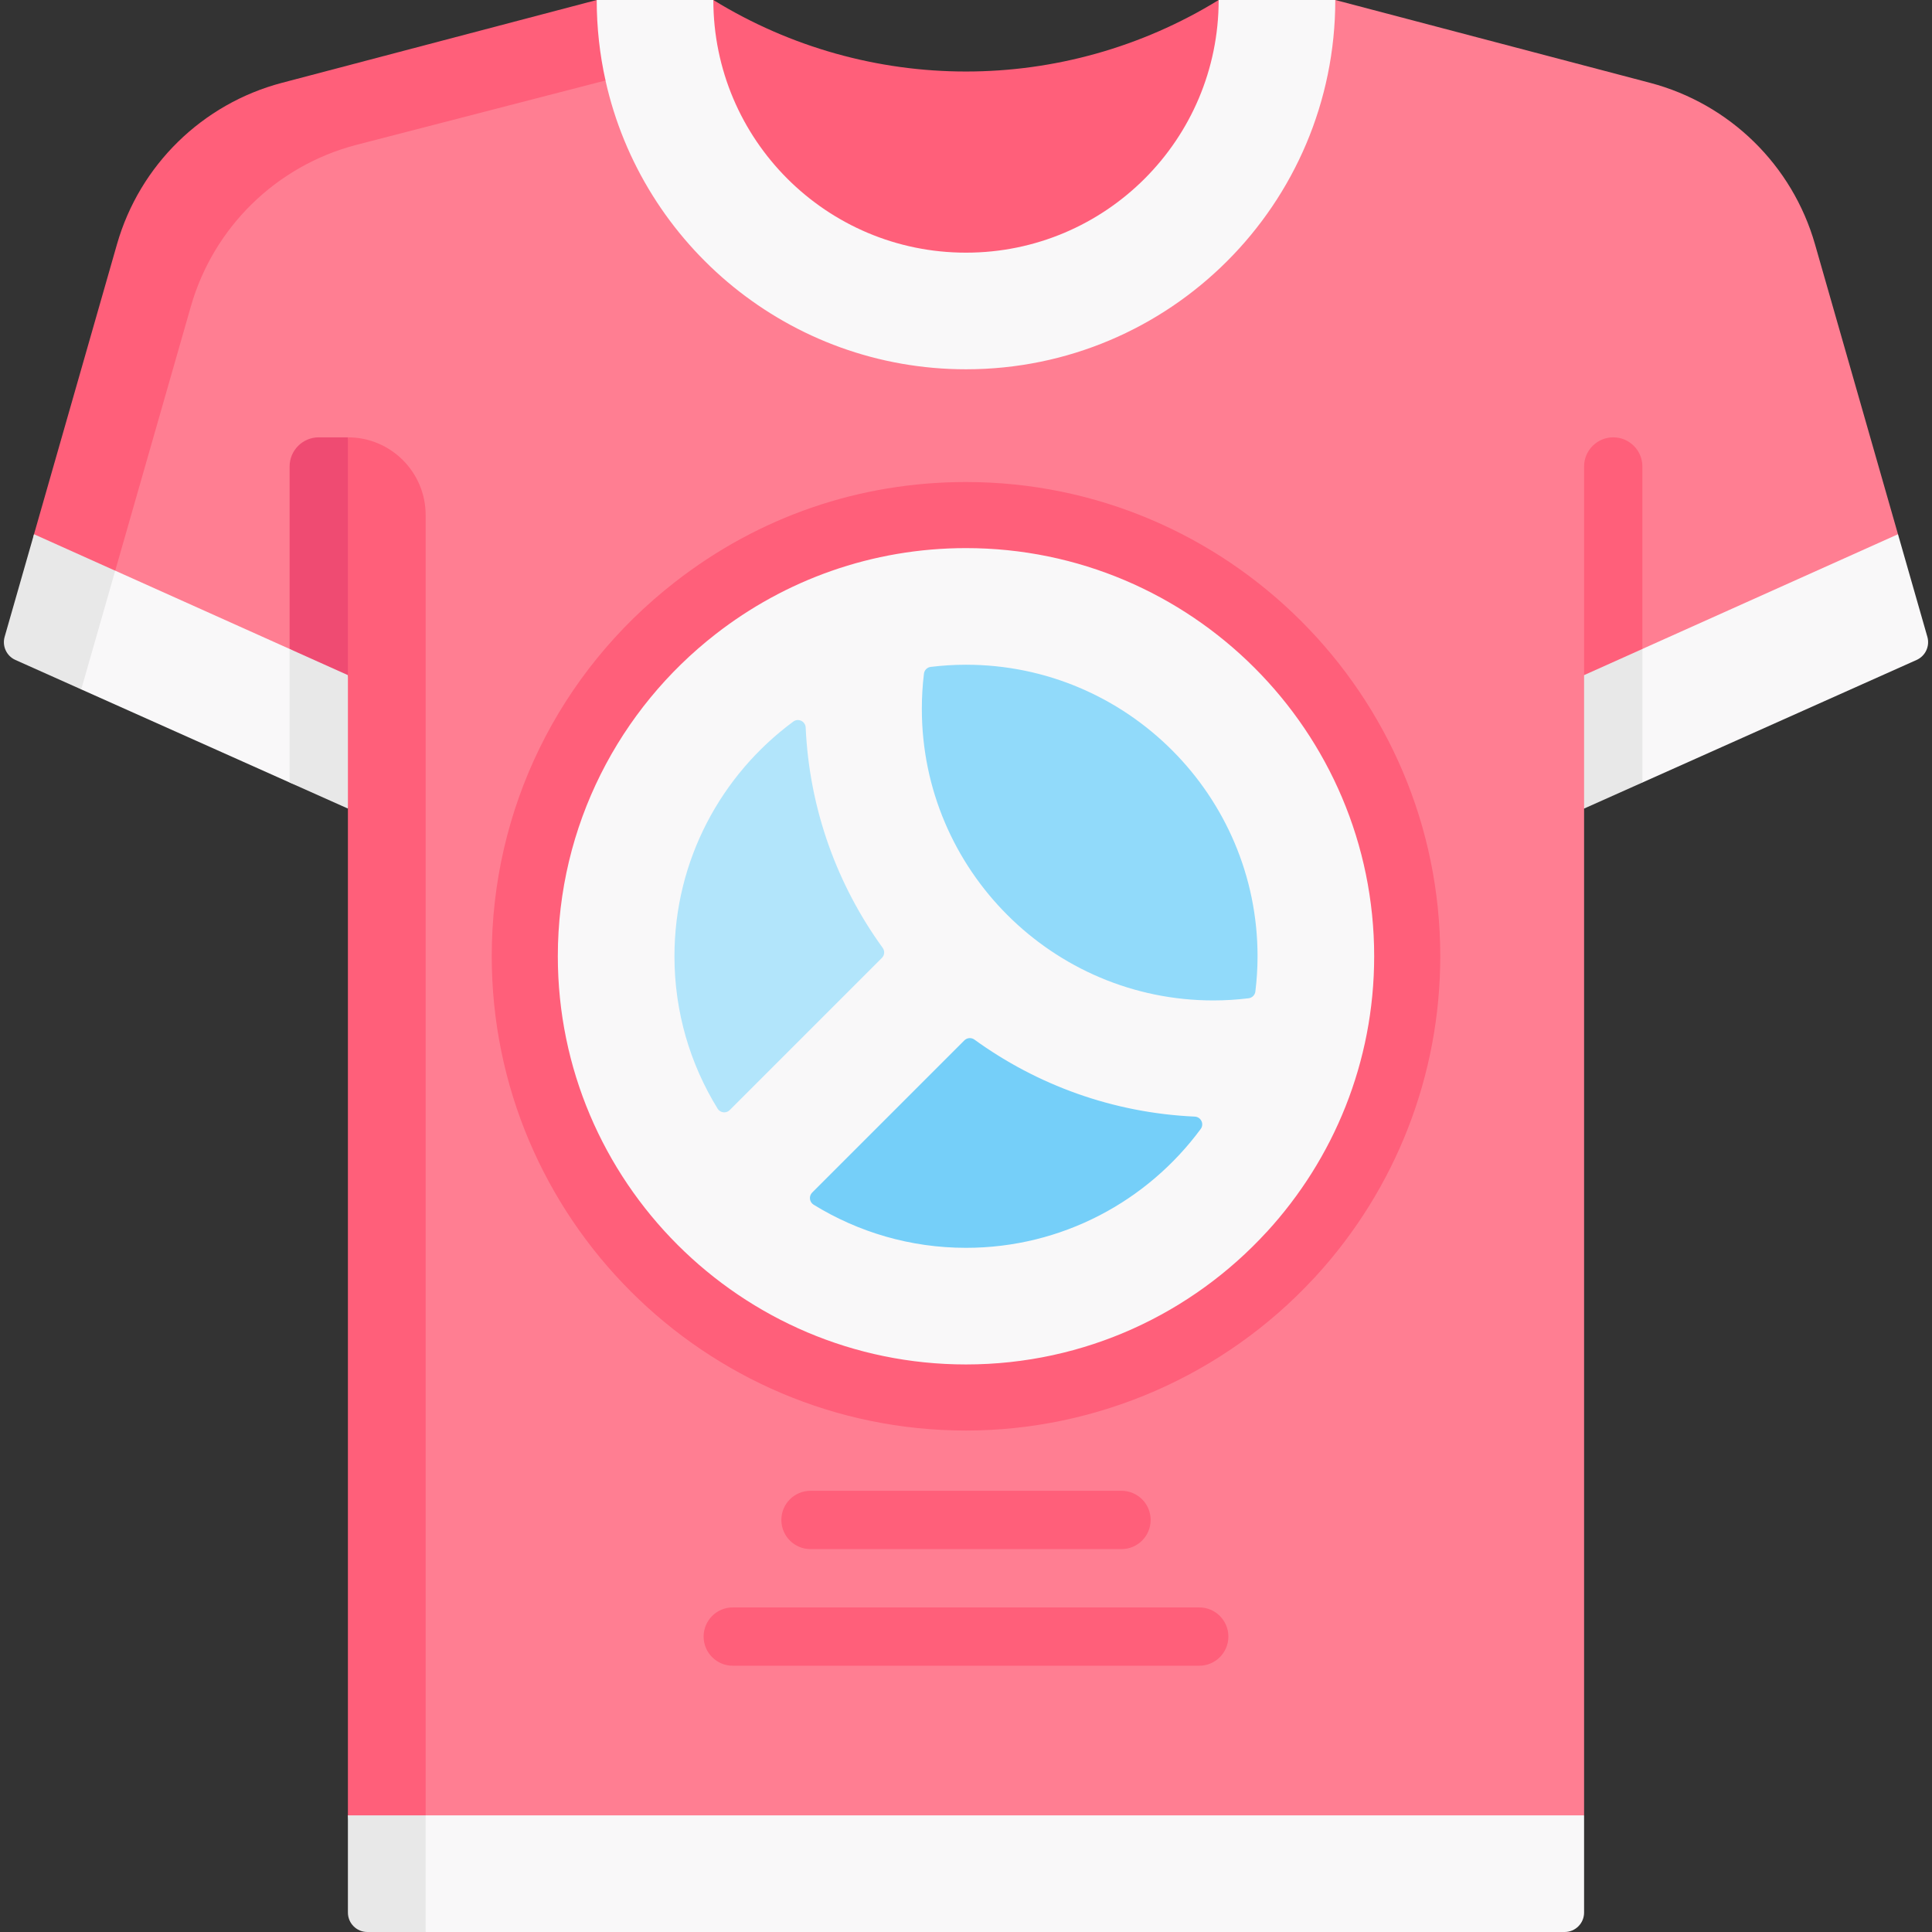
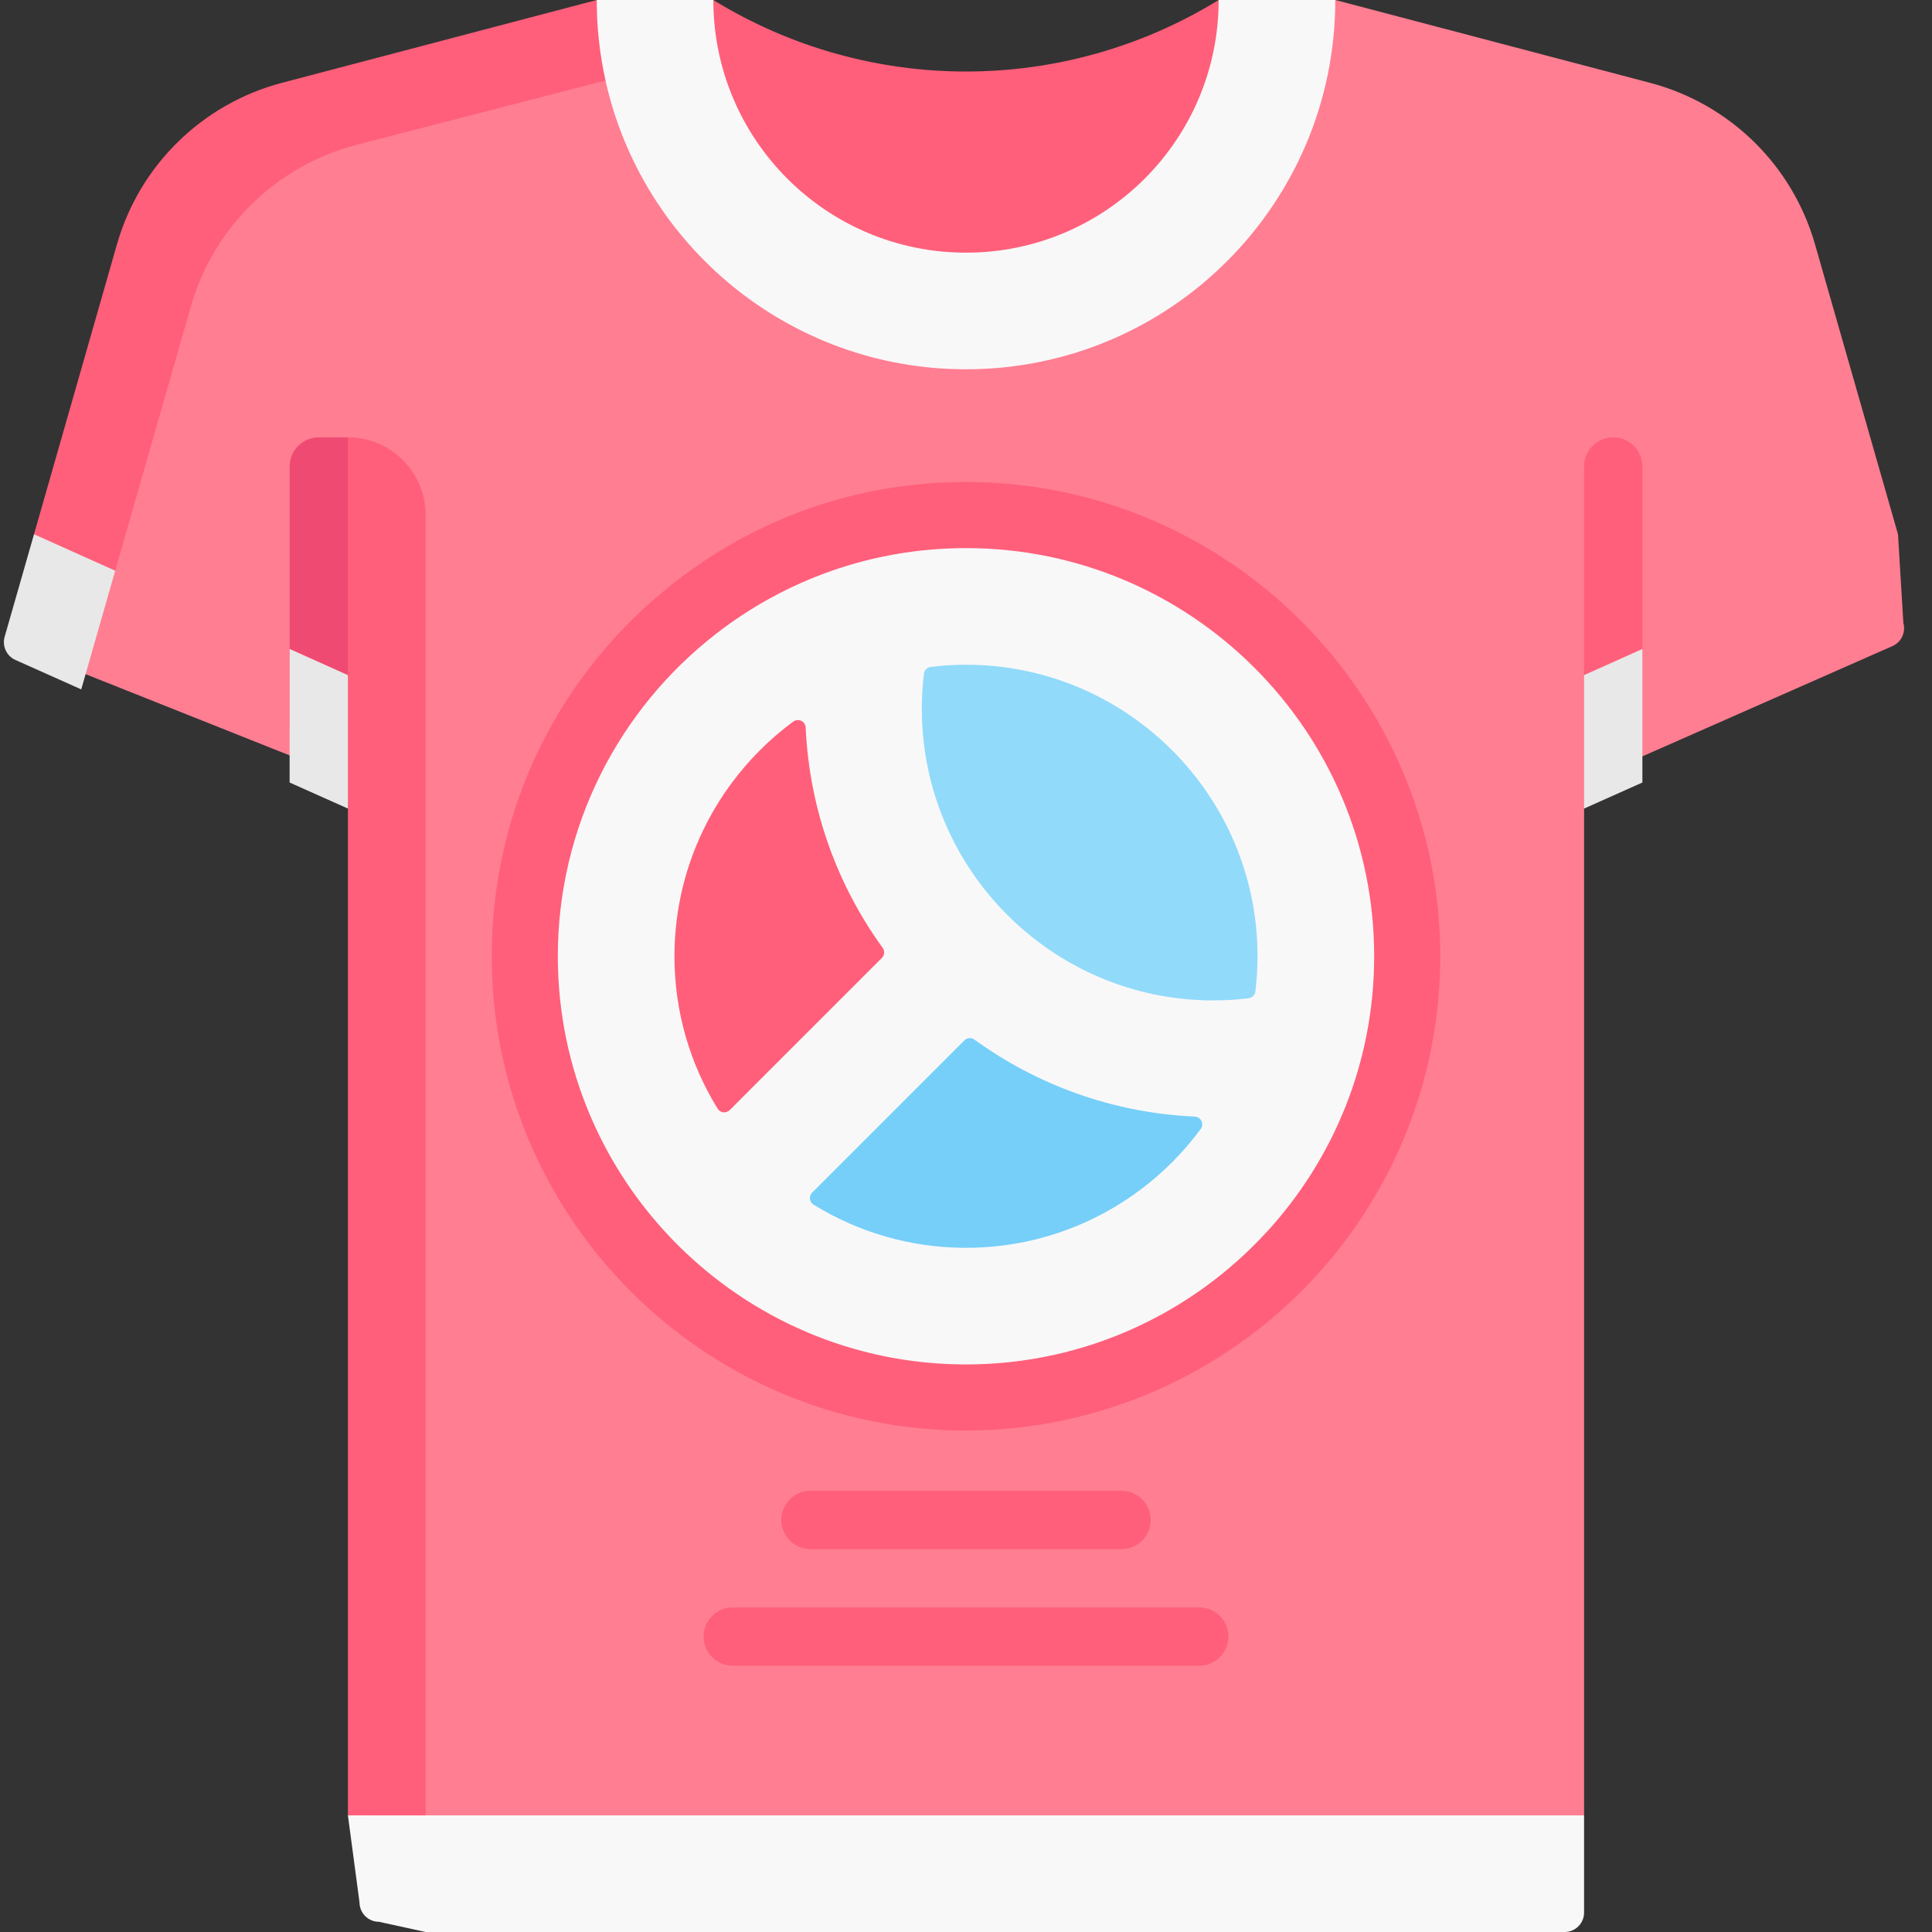
<svg xmlns="http://www.w3.org/2000/svg" width="63" height="63" viewBox="0 0 63 63" fill="none">
  <rect x="0" y="0" width="63" height="63" fill="#333333" stroke="none" />
  <g clip-path="url(#clip0_1_7621)">
    <path d="M51.655 59.197V62.366C51.655 62.716 51.371 63 51.021 63H13.88L12.357 62.667C12.007 62.667 11.723 62.383 11.723 62.033L11.345 59.197L31.5 57.998L51.655 59.197Z" fill="#F9F8F9" />
    <path d="M39.739 0C41.088 4.581 36.051 8.74 31.5 8.74C26.949 8.74 21.88 3.966 23.261 0C25.787 1.554 28.643 2.332 31.5 2.332C34.357 2.332 37.213 1.554 39.739 0Z" fill="#FF5F7A" />
    <path d="M43.542 0C45.856 6.765 38.151 12.678 31.5 12.678C24.849 12.678 17.937 6.339 19.458 0H23.261C23.261 4.551 26.949 8.239 31.5 8.239C36.051 8.239 39.739 4.551 39.739 0H43.542Z" fill="#F9F8F9" />
    <path d="M61.715 21.066L51.979 25.359L51.655 26.366V59.197H12.089L12.122 25.699L1.409 21.433C1.121 21.303 0.972 20.983 1.058 20.68L4.559 8.276C5.298 5.696 7.341 3.697 9.936 3.014L19.245 0.697C19.245 1.598 19.744 2.624 19.744 2.624C20.942 8.013 25.75 12.042 31.5 12.042C38.151 12.042 43.542 6.651 43.542 0L53.807 2.701C56.402 3.385 58.446 5.384 59.184 7.963L61.891 17.421L62.066 20.313C62.152 20.616 62.003 20.937 61.715 21.066Z" fill="#FF7E92" />
    <path d="M46.965 31.183C46.965 35.054 45.522 38.762 42.902 41.622L42.827 41.703L42.817 41.712C39.897 44.85 35.778 46.648 31.5 46.648C22.973 46.648 16.035 39.71 16.035 31.183C16.035 26.383 18.213 21.935 22.011 18.979C24.749 16.846 28.029 15.718 31.5 15.718C40.027 15.718 46.965 22.656 46.965 31.183Z" fill="#FF5F7A" />
-     <path d="M13.88 59.197V63H11.979C11.629 63 11.345 62.716 11.345 62.366V59.197L12.613 58.548L13.88 59.197Z" fill="#E8E8E8" />
    <path d="M11.345 14.261H10.394C9.87 14.261 9.444 14.687 9.444 15.211V23.746H11.345L12.613 19.863L11.345 14.261Z" fill="#EF4B72" />
    <path d="M40.08 36.345C38.207 39.168 35.001 41.034 31.367 41.034C29.24 41.034 27.26 40.394 25.607 39.298L31.477 33.428C33.882 35.231 36.858 36.311 40.08 36.345Z" fill="#75CFF9" />
-     <path d="M29.449 31.276L23.28 37.445C22.128 35.708 21.455 33.627 21.455 31.392C21.455 27.572 23.416 24.202 26.384 22.234C26.419 25.62 27.554 28.748 29.449 31.276Z" fill="#B2E5FB" />
    <path d="M41.522 31.563C41.522 32.062 41.484 32.553 41.416 33.033C40.93 33.102 40.439 33.138 39.946 33.138C34.211 33.138 29.545 28.473 29.545 22.737C29.545 22.235 29.58 21.747 29.648 21.268C30.129 21.199 30.62 21.162 31.121 21.162C36.855 21.162 41.522 25.828 41.522 31.563Z" fill="#91DAFA" />
    <path d="M36.57 50.514H26.43C25.904 50.514 25.479 50.089 25.479 49.563C25.479 49.038 25.904 48.613 26.43 48.613H36.57C37.096 48.613 37.521 49.038 37.521 49.563C37.521 50.089 37.096 50.514 36.57 50.514Z" fill="#FF5F7A" />
    <path d="M39.106 54.317H23.894C23.369 54.317 22.944 53.891 22.944 53.366C22.944 52.841 23.369 52.416 23.894 52.416H39.106C39.631 52.416 40.056 52.841 40.056 53.366C40.056 53.891 39.631 54.317 39.106 54.317Z" fill="#FF5F7A" />
-     <path d="M62.498 21.52L53.556 25.517L51.785 25.917L51.987 22.309L53.556 21.161L61.891 17.421L62.849 20.767C62.935 21.07 62.786 21.391 62.498 21.52Z" fill="#F9F8F9" />
-     <path d="M11.065 22.16L10.957 26.076L9.444 25.517L2.649 22.48L0.94 21.055C0.653 20.926 0.503 20.605 0.589 20.302L1.109 17.421L9.444 21.161L11.065 22.16Z" fill="#F9F8F9" />
    <path d="M11.345 22.015L11.96 24.35L11.345 26.366L9.444 25.517V21.162L11.345 22.015Z" fill="#E8E8E8" />
    <path d="M44.81 31.183C44.81 23.844 38.839 17.873 31.5 17.873C28.425 17.873 25.591 18.921 23.335 20.679C20.205 23.115 18.19 26.919 18.19 31.183C18.19 38.522 24.161 44.493 31.5 44.493C35.377 44.493 38.872 42.826 41.306 40.172C41.31 40.169 41.313 40.166 41.313 40.166C43.484 37.797 44.81 34.642 44.81 31.183ZM30.129 21.967C30.142 21.852 30.234 21.761 30.348 21.747C30.726 21.701 31.11 21.676 31.5 21.676C36.742 21.676 41.007 25.941 41.007 31.183C41.007 31.572 40.982 31.956 40.936 32.333C40.922 32.447 40.831 32.538 40.716 32.552C40.335 32.599 39.951 32.623 39.567 32.623C34.325 32.623 30.06 28.358 30.06 23.116C30.06 22.724 30.083 22.343 30.129 21.967ZM26.485 38.887L31.447 33.925C31.535 33.837 31.674 33.827 31.775 33.9C33.813 35.377 36.285 36.29 38.96 36.411C39.162 36.42 39.274 36.651 39.154 36.814C37.421 39.163 34.636 40.69 31.5 40.69C29.68 40.69 27.979 40.175 26.532 39.284C26.392 39.198 26.368 39.004 26.485 38.887ZM25.869 23.529C26.032 23.409 26.263 23.521 26.272 23.723C26.393 26.398 27.306 28.87 28.783 30.908C28.856 31.009 28.846 31.148 28.758 31.236L23.796 36.198C23.679 36.315 23.485 36.291 23.399 36.15C22.508 34.704 21.993 33.003 21.993 31.183C21.993 28.047 23.52 25.262 25.869 23.529Z" fill="#F9F8F9" />
    <path d="M13.88 16.796V59.197H11.345V14.261C12.745 14.261 13.88 15.396 13.88 16.796Z" fill="#FF5F7A" />
    <path d="M19.745 2.624L11.601 4.729C9.006 5.413 6.963 7.412 6.224 9.991L3.757 18.61L1.814 18.918L1.109 17.421L3.815 7.963C4.554 5.384 6.598 3.385 9.193 2.701L19.458 0C19.458 0.901 19.557 1.78 19.745 2.624Z" fill="#FF5F7A" />
    <path d="M3.757 18.61L2.649 22.48L0.502 21.52C0.214 21.391 0.065 21.07 0.151 20.767L1.109 17.421L3.757 18.61Z" fill="#E8E8E8" />
    <path d="M53.556 15.211V21.162L52.606 23.045L51.655 22.015V15.211C51.655 14.687 52.081 14.261 52.606 14.261C53.13 14.261 53.556 14.687 53.556 15.211Z" fill="#FF5F7A" />
    <path d="M53.556 21.162V25.517L51.655 26.366V22.015L53.556 21.162Z" fill="#E8E8E8" />
  </g>
  <defs>
    <clipPath id="clip0_1_7621">
      <rect width="63" height="63" fill="white" />
    </clipPath>
  </defs>
</svg>